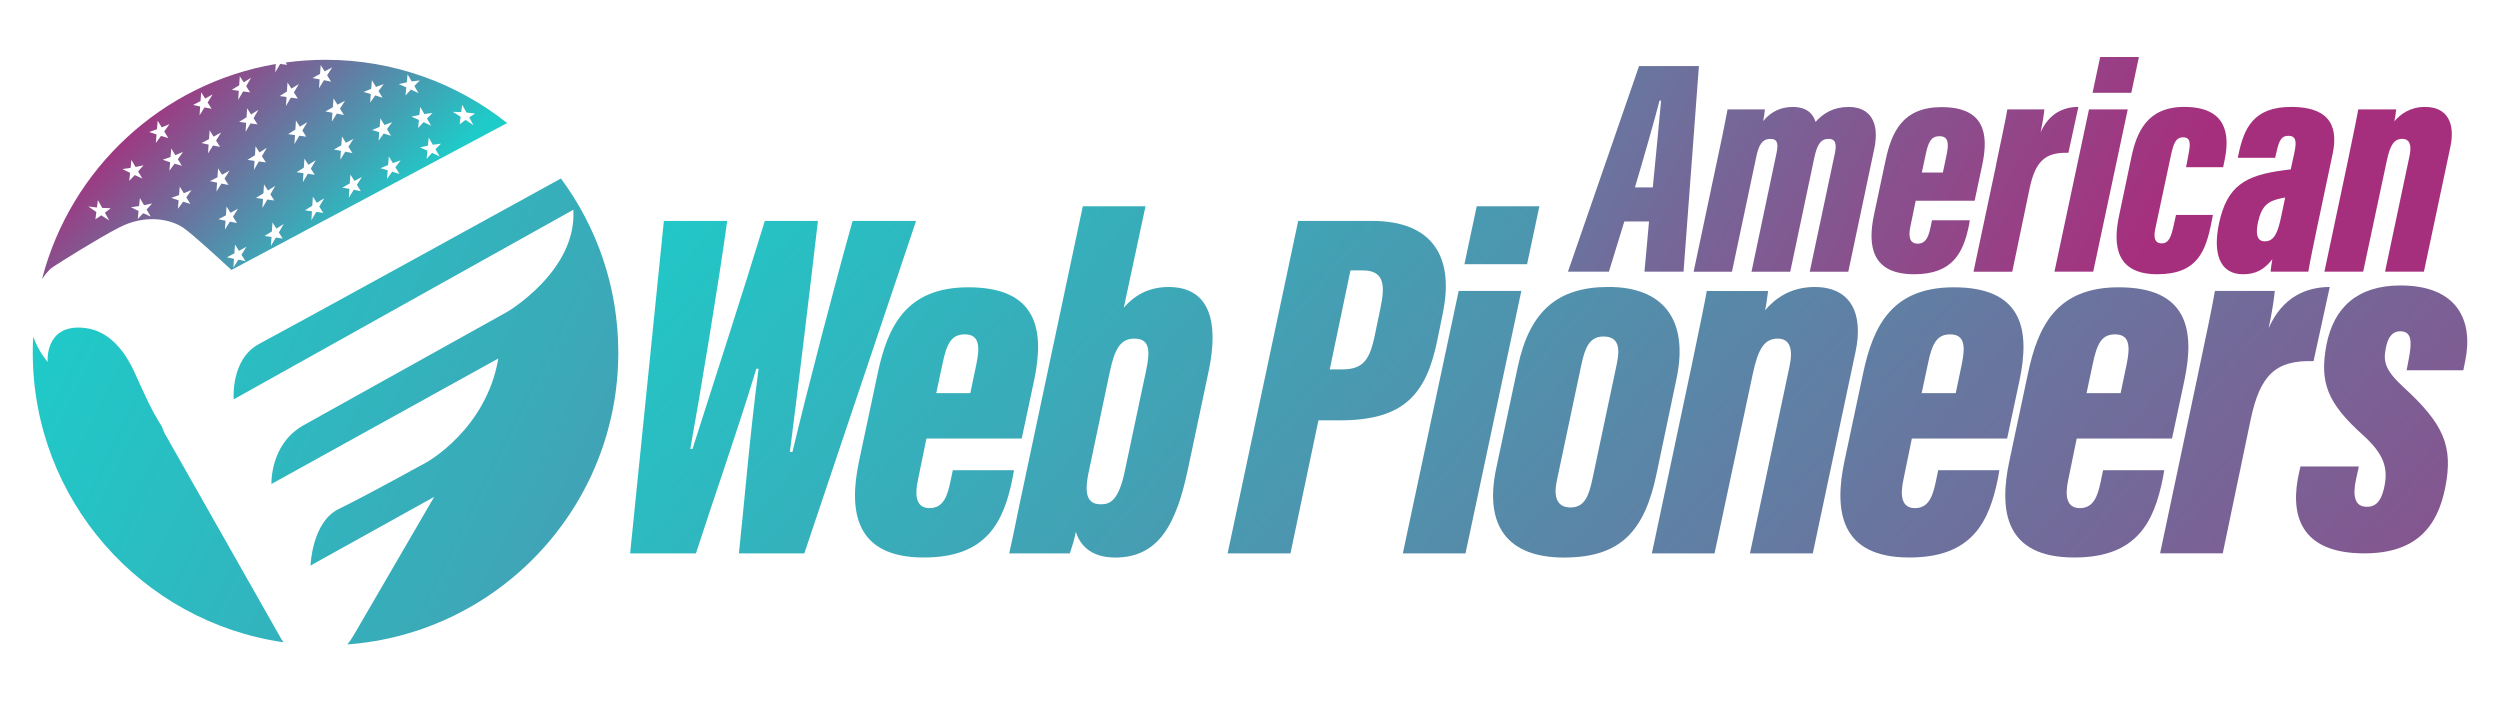
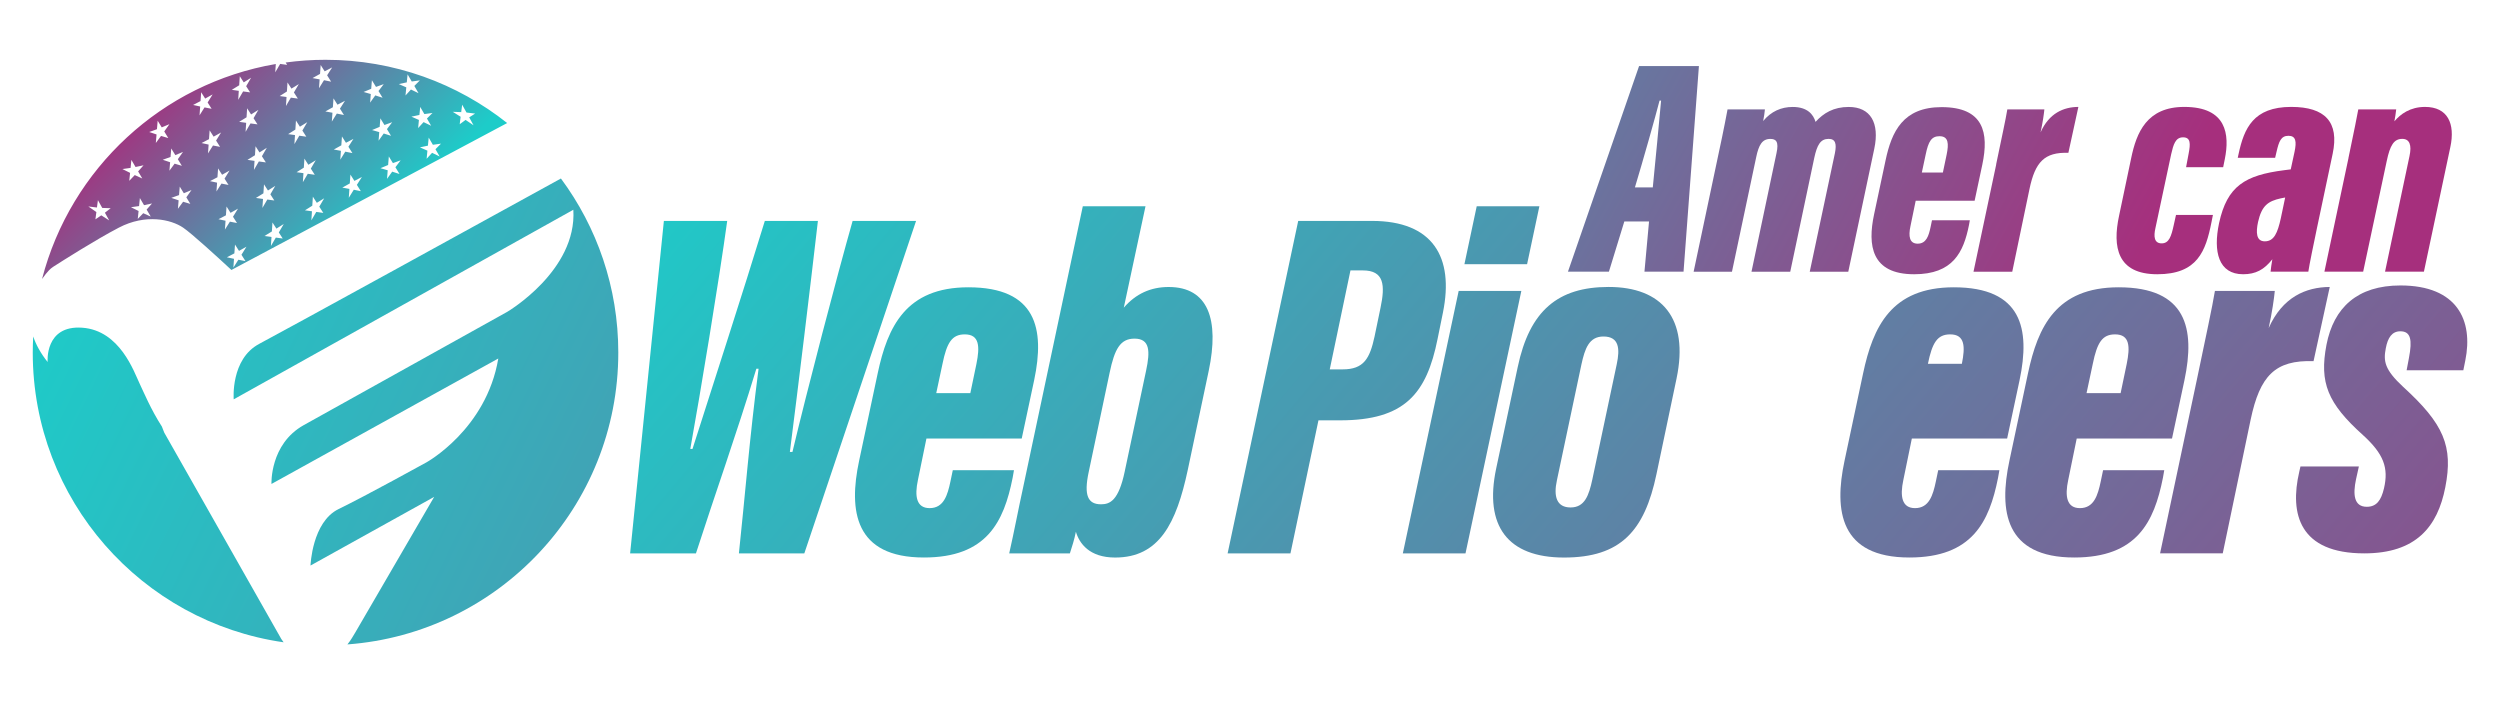
<svg xmlns="http://www.w3.org/2000/svg" xmlns:xlink="http://www.w3.org/1999/xlink" id="Layer_1" data-name="Layer 1" viewBox="0 0 600 168.35">
  <defs>
    <style>
      .cls-1 {
        fill: url(#linear-gradient-2);
      }

      .cls-2 {
        fill: url(#linear-gradient-17);
      }

      .cls-3 {
        fill: url(#linear-gradient-15);
      }

      .cls-4 {
        fill: url(#linear-gradient-18);
      }

      .cls-5 {
        fill: url(#linear-gradient-14);
      }

      .cls-6 {
        fill: url(#linear-gradient-20);
      }

      .cls-7 {
        fill: url(#linear-gradient-6);
      }

      .cls-8 {
        fill: url(#linear-gradient-11);
      }

      .cls-9 {
        fill: url(#linear-gradient-10);
      }

      .cls-10 {
        fill: url(#linear-gradient-16);
      }

      .cls-11 {
        fill: url(#linear-gradient-21);
      }

      .cls-12 {
        fill: url(#linear-gradient-5);
      }

      .cls-13 {
        fill: url(#linear-gradient-7);
      }

      .cls-14 {
        fill: url(#linear-gradient-9);
      }

      .cls-15 {
        fill: url(#linear-gradient-22);
      }

      .cls-16 {
        fill: url(#linear-gradient-3);
      }

      .cls-17 {
        fill: url(#linear-gradient);
      }

      .cls-18 {
        fill: url(#linear-gradient-19);
      }

      .cls-19 {
        fill: url(#linear-gradient-4);
      }

      .cls-20 {
        fill: url(#linear-gradient-8);
      }

      .cls-21 {
        fill: url(#linear-gradient-12);
      }

      .cls-22 {
        fill: url(#linear-gradient-13);
      }
    </style>
    <linearGradient id="linear-gradient" x1="247.71" y1="-39.14" x2="494.23" y2="96.94" gradientUnits="userSpaceOnUse">
      <stop offset="0" stop-color="#1dccc9" />
      <stop offset="1" stop-color="#a62f7d" />
    </linearGradient>
    <linearGradient id="linear-gradient-2" x1="253.6" y1="-49.81" x2="500.12" y2="86.27" xlink:href="#linear-gradient" />
    <linearGradient id="linear-gradient-3" x1="262.02" y1="-65.06" x2="508.54" y2="71.01" xlink:href="#linear-gradient" />
    <linearGradient id="linear-gradient-4" x1="267.63" y1="-75.23" x2="514.15" y2="60.85" xlink:href="#linear-gradient" />
    <linearGradient id="linear-gradient-5" x1="274.13" y1="-87.01" x2="520.65" y2="49.07" xlink:href="#linear-gradient" />
    <linearGradient id="linear-gradient-6" x1="275.63" y1="-89.74" x2="522.16" y2="46.34" xlink:href="#linear-gradient" />
    <linearGradient id="linear-gradient-7" x1="281.3" y1="-100.01" x2="527.83" y2="36.07" xlink:href="#linear-gradient" />
    <linearGradient id="linear-gradient-8" x1="287.42" y1="-111.1" x2="533.95" y2="24.98" xlink:href="#linear-gradient" />
    <linearGradient id="linear-gradient-9" x1="139.51" y1="54.06" x2="531.16" y2="384.65" xlink:href="#linear-gradient" />
    <linearGradient id="linear-gradient-10" x1="152.69" y1="38.45" x2="544.34" y2="369.04" xlink:href="#linear-gradient" />
    <linearGradient id="linear-gradient-11" x1="170.76" y1="17.04" x2="562.42" y2="347.63" xlink:href="#linear-gradient" />
    <linearGradient id="linear-gradient-12" x1="193.87" y1="-10.33" x2="585.52" y2="320.25" xlink:href="#linear-gradient" />
    <linearGradient id="linear-gradient-13" x1="210.08" y1="-29.54" x2="601.73" y2="301.05" xlink:href="#linear-gradient" />
    <linearGradient id="linear-gradient-14" x1="216.52" y1="-37.17" x2="608.17" y2="293.42" xlink:href="#linear-gradient" />
    <linearGradient id="linear-gradient-15" x1="232.42" y1="-56.01" x2="624.07" y2="274.58" xlink:href="#linear-gradient" />
    <linearGradient id="linear-gradient-16" x1="251.09" y1="-78.12" x2="642.74" y2="252.47" xlink:href="#linear-gradient" />
    <linearGradient id="linear-gradient-17" x1="267.55" y1="-97.63" x2="659.2" y2="232.96" xlink:href="#linear-gradient" />
    <linearGradient id="linear-gradient-18" x1="296.28" y1="-131.66" x2="687.93" y2="198.93" xlink:href="#linear-gradient" />
    <linearGradient id="linear-gradient-19" x1="282.57" y1="-115.42" x2="674.22" y2="215.17" xlink:href="#linear-gradient" />
    <linearGradient id="linear-gradient-20" x1="-3.86" y1="94.45" x2="487.96" y2="334.88" xlink:href="#linear-gradient" />
    <linearGradient id="linear-gradient-21" x1="16.21" y1="53.39" x2="508.03" y2="293.82" xlink:href="#linear-gradient" />
    <linearGradient id="linear-gradient-22" x1="82.15" y1="64.49" x2="37.49" y2="19.82" xlink:href="#linear-gradient" />
  </defs>
  <g>
    <g>
      <path class="cls-17" d="M389.84,53.15l-3.7,12.05h-9.83l17.07-49.35h14.36l-3.69,49.35h-9.38l1.1-12.05h-5.93Zm6.83-8.17c.59-5.83,1.57-16.2,1.99-20.83h-.37c-.95,3.73-3.98,14.44-5.91,20.83h4.3Z" />
      <path class="cls-1" d="M412.19,38.15c1.83-8.49,2.08-10.22,2.42-11.89h8.97c-.07,.75-.22,1.83-.42,2.79,1.91-2.32,4.34-3.38,7.09-3.38,3.54,0,4.96,1.81,5.48,3.58,1.93-2.12,4.32-3.58,7.97-3.58,5.23,0,7.44,3.83,6.13,10.02l-6.24,29.52h-9.25l6.04-28.45c.44-2.23,.15-3.43-1.51-3.43-1.93,0-2.76,1.41-3.44,4.54l-5.77,27.34h-9.3l5.99-28.4c.64-2.86-.12-3.47-1.47-3.47-1.95,0-2.78,1.44-3.39,4.37l-5.82,27.51h-9.2l5.72-27.06Z" />
      <path class="cls-16" d="M459.77,48.16l-1.26,6.12c-.54,2.48-.21,4.2,1.73,4.2,2.1,0,2.66-1.94,3.09-3.94l.35-1.68h9.08l-.2,1.13c-1.31,6.57-3.85,11.83-13.16,11.83-10.29,0-11.21-6.92-9.62-14.37l2.76-12.98c1.46-6.9,4.18-12.76,13.45-12.76,10.1,0,11.38,6.15,9.77,13.78l-1.85,8.68h-14.14Zm6.52-6.75l.91-4.33c.52-2.55,.48-4.39-1.72-4.39-1.91,0-2.66,1.22-3.31,4.37l-.93,4.35h5.06Z" />
      <path class="cls-19" d="M479.07,39.47c1.38-6.67,2.27-10.67,2.69-13.22h8.89c-.1,1.07-.4,3.19-.91,5.51,2.04-4.6,5.52-6.08,9.07-6.1l-2.4,11.02c-5.73-.2-7.97,2.19-9.33,8.67l-4.14,19.86h-9.3l5.45-25.73Z" />
-       <path class="cls-12" d="M501.36,26.25h9.3l-8.29,38.95h-9.3l8.29-38.95Zm2.68-12.57h9.3l-1.83,8.6h-9.3l1.83-8.6Z" />
      <path class="cls-7" d="M531.1,51.59l-.35,1.76c-1.38,6.94-3.36,12.47-13,12.47s-10.79-6.55-9.17-14.06l2.9-13.79c1.27-6.17,3.77-12.31,12.74-12.31,10.22,0,10.91,6.64,9.74,12.5l-.4,1.97h-8.9l.62-3.3c.44-2.31,.51-3.87-1.34-3.87s-2.32,1.73-2.86,4.06l-3.77,17.69c-.47,2.04-.32,3.7,1.49,3.7s2.32-1.79,2.89-4.35l.55-2.47h8.87Z" />
      <path class="cls-13" d="M556.02,54.98c-.61,2.89-1.85,8.89-2.02,10.22h-9.06c.07-.74,.22-1.85,.42-2.98-1.96,2.5-3.99,3.6-7.01,3.6-5.88,0-7.24-5.37-5.77-12.28,1.94-8.91,6.23-11.49,15.62-12.69,.54-.07,1.12-.15,1.58-.2l.91-4.21c.52-2.47,.34-3.85-1.47-3.85s-2.28,1.41-2.84,3.8l-.35,1.49h-8.97l.2-.93c1.32-6.14,3.54-11.29,12.63-11.29,8.11,0,11.57,3.6,9.95,11.25l-3.82,18.07Zm-7.58-7.58c-.32,.05-.69,.12-1.03,.2-3.1,.68-4.59,1.76-5.48,5.68-.52,2.45-.48,4.64,1.62,4.64,2.22,0,3.07-2,3.85-5.56l1.04-4.95Z" />
      <path class="cls-20" d="M563.63,37.92c1.44-6.96,2.12-10.23,2.36-11.67h9.1c-.12,.95-.25,1.98-.44,2.87,1.45-1.72,3.77-3.46,7.36-3.46,5.44,0,7.28,4.02,6.07,9.64l-6.34,29.9h-9.33l5.87-27.74c.58-2.65,.01-4.13-1.73-4.13-2,0-2.93,1.49-3.74,5.34l-5.65,26.53h-9.3l5.78-27.28Z" />
    </g>
    <g>
      <path class="cls-14" d="M151.23,132.81l8.1-79.79h15.2c-1.95,14.27-6.57,42.1-8.86,54.73h.53c4.86-15.26,12.09-37.48,17.36-54.73h12.74c-1.8,15.59-4.77,40.17-6.73,55.45h.62c3.48-14.65,10.69-42.25,14.44-55.45h15.23l-26.82,79.79h-15.7c1.42-13.23,2.56-27.82,4.72-44.32h-.53c-4.95,16.24-9.85,29.89-14.5,44.32h-15.79Z" />
      <path class="cls-9" d="M222.34,105.26l-2.03,9.9c-.87,4.01-.34,6.79,2.8,6.79,3.39,0,4.31-3.14,4.99-6.38l.57-2.72h14.68l-.32,1.83c-2.12,10.62-6.23,19.12-21.28,19.12-16.64,0-18.13-11.2-15.56-23.23l4.46-20.99c2.37-11.16,6.76-20.63,21.76-20.63,16.33,0,18.39,9.94,15.79,22.27l-2.99,14.03h-22.86Zm10.54-10.91l1.46-7c.84-4.13,.77-7.1-2.79-7.1-3.09,0-4.31,1.98-5.35,7.07l-1.5,7.03h8.17Z" />
      <path class="cls-8" d="M259.88,49.51h15.04l-5.21,24.33c2.88-3.33,6.45-4.96,10.77-4.96,9.51,0,12.2,7.83,9.61,20.13l-5.03,23.79c-2.74,12.8-6.83,21.01-17.43,21.01-6.19,0-8.59-3.4-9.42-6.19-.32,1.73-1.01,3.87-1.44,5.19h-14.56c1.17-5.14,2.21-10.68,3.31-15.69l14.35-67.61Zm10.06,63.61l5.14-24.25c.95-4.51,.96-7.6-2.8-7.6-3.44,0-4.78,2.54-5.96,8.14l-5.03,23.86c-1.23,5.72-.15,7.76,2.96,7.76,2.16,0,4.22-.9,5.69-7.9Z" />
      <path class="cls-21" d="M311.58,53.02h17.7c14.57,0,19.74,8.65,17.03,21.98l-1.29,6.34c-2.64,13.12-7.84,19.54-23.42,19.54h-5.17l-6.72,31.93h-15.08l16.94-79.79Zm7.55,35.63h3.11c5.08,0,6.51-2.6,7.66-7.91l1.42-6.85c1.15-5.43,.89-8.99-4.22-8.99h-2.99l-4.97,23.75Z" />
      <path class="cls-22" d="M350.08,69.83h15.04l-13.4,62.98h-15.04l13.4-62.98Zm4.33-20.32h15.04l-2.95,13.9h-15.04l2.95-13.9Z" />
      <path class="cls-5" d="M402.38,90.81l-4.82,22.95c-2.88,13.74-8.64,20.05-22.19,20.05s-19.18-7.6-16.3-21.31l5.18-24.39c2.85-13.55,9.64-19.24,21.82-19.24,12.79,0,19.32,7.54,16.31,21.93Zm-22.84-3.33l-5.87,27.74c-.87,3.93-.08,6.57,3.27,6.57s4.39-2.81,5.22-6.72l5.87-27.71c.75-3.56,.63-6.6-3.2-6.6-3.47,0-4.46,2.92-5.29,6.72Z" />
-       <path class="cls-3" d="M405.8,88.71c2.34-11.25,3.43-16.54,3.82-18.87h14.72c-.2,1.54-.4,3.21-.72,4.63,2.35-2.79,6.09-5.59,11.89-5.59,8.79,0,11.77,6.5,9.81,15.59l-10.25,48.34h-15.08l9.49-44.86c.94-4.28,.02-6.68-2.8-6.68-3.24,0-4.74,2.41-6.05,8.64l-9.14,42.9h-15.04l9.34-44.1Z" />
-       <path class="cls-10" d="M458.84,105.26l-2.03,9.9c-.87,4.01-.34,6.79,2.8,6.79,3.39,0,4.31-3.14,4.99-6.38l.57-2.72h14.68l-.32,1.83c-2.12,10.62-6.23,19.12-21.28,19.12-16.64,0-18.13-11.2-15.56-23.23l4.46-20.99c2.37-11.16,6.76-20.63,21.76-20.63,16.33,0,18.39,9.94,15.79,22.27l-2.99,14.03h-22.86Zm10.54-10.91l1.46-7c.84-4.13,.77-7.1-2.79-7.1-3.09,0-4.31,1.98-5.35,7.07l-1.5,7.03h8.17Z" />
+       <path class="cls-10" d="M458.84,105.26l-2.03,9.9c-.87,4.01-.34,6.79,2.8,6.79,3.39,0,4.31-3.14,4.99-6.38l.57-2.72h14.68l-.32,1.83c-2.12,10.62-6.23,19.12-21.28,19.12-16.64,0-18.13-11.2-15.56-23.23l4.46-20.99c2.37-11.16,6.76-20.63,21.76-20.63,16.33,0,18.39,9.94,15.79,22.27l-2.99,14.03h-22.86Zm10.54-10.91l1.46-7c.84-4.13,.77-7.1-2.79-7.1-3.09,0-4.31,1.98-5.35,7.07h8.17Z" />
      <path class="cls-2" d="M498.41,105.26l-2.03,9.9c-.87,4.01-.34,6.79,2.8,6.79,3.39,0,4.31-3.14,4.99-6.38l.57-2.72h14.68l-.32,1.83c-2.12,10.62-6.23,19.12-21.28,19.12-16.64,0-18.13-11.2-15.56-23.23l4.46-20.99c2.37-11.16,6.76-20.63,21.76-20.63,16.33,0,18.39,9.94,15.79,22.27l-2.99,14.03h-22.86Zm10.54-10.91l1.46-7c.84-4.13,.77-7.1-2.79-7.1-3.09,0-4.31,1.98-5.35,7.07l-1.5,7.03h8.17Z" />
      <path class="cls-4" d="M566.13,111.95l-.68,3.06c-.79,3.7-.5,6.62,2.58,6.62,2.34,0,3.45-1.56,4.12-4.4,1.17-4.97-.09-8.31-5.05-12.82-8.47-7.62-10.49-12.56-8.75-21.65,1.74-8.98,7.46-14.25,17.76-14.25,13.65,0,17.52,8.4,15.56,18.02l-.47,2.33h-13.61l.56-2.97c.83-4.33,.44-6.38-2.07-6.38-2,0-3.02,1.53-3.49,4.08-.6,3.09-.31,5.1,4.17,9.26,9.75,8.89,12.05,14.24,10.11,24.1-1.85,9.47-7.01,15.86-19.45,15.86-15.5,0-17.98-9.39-15.59-19.62l.28-1.24h14.04Z" />
      <path class="cls-18" d="M527.23,91.21c2.24-10.78,3.67-17.26,4.35-21.38h14.37c-.16,1.72-.64,5.15-1.47,8.91,3.31-7.44,8.92-9.83,14.66-9.87l-3.89,17.81c-9.26-.33-12.88,3.55-15.09,14.01l-6.7,32.11h-15.04l8.81-41.59Z" />
    </g>
  </g>
  <g>
    <g>
      <path class="cls-6" d="M67.52,153.37l-28.1-49.54c-.21-.5-.38-.97-.57-1.46-2.6-4.01-4.49-8.53-5.36-10.35-1.31-2.71-4.67-12.71-13.74-13.37s-8.32,8.23-8.32,8.23c-1.71-2.13-2.8-4.19-3.46-6.13-.07,1.28-.11,2.57-.11,3.86,0,35.39,26.17,64.66,60.21,69.54-.36-.47-.54-.78-.54-.78Z" />
      <path class="cls-11" d="M62.23,82.52c-6.93,3.65-6.14,13.32-6.14,13.32l81.51-45.5c.91,14.66-15.88,24.51-15.88,24.51,0,0-40.69,22.63-48.84,27.19s-7.73,14.11-7.73,14.11l54.44-30.11c-2.86,17.03-17.27,24.94-17.27,24.94,0,0-14.66,8.09-21.05,11.19-6.39,3.1-6.75,13.56-6.75,13.56l29.68-16.48s-17.4,29.93-18.86,32.42c-.52,.88-1.13,1.96-1.96,2.99,36.35-2.69,65.01-33.01,65.01-70.05,0-15.65-5.12-30.1-13.77-41.77-16.39,9.02-66.6,36.63-72.4,39.68Z" />
    </g>
    <path class="cls-15" d="M78.12,14.35c-3.24,0-6.43,.23-9.56,.65,.12,.19,.24,.38,.36,.57-.56-.08-1.12-.15-1.68-.23-.39,.67-.79,1.35-1.18,2.02,.04-.67,.09-1.33,.13-2-27.31,4.67-49.24,25.1-56.1,51.6,.63-.92,1.23-1.62,1.64-2.06,.31-.33,.64-.61,1.02-.86,2.06-1.32,10.18-6.49,15.78-9.41,6.45-3.37,12.53-1.96,15.42,0,2.05,1.39,8.19,7,11.59,10.16L121.72,29.53c-11.98-9.5-27.12-15.18-43.6-15.18ZM26.21,52.9c-.63-.39-1.26-.8-1.9-1.22-.47,.33-.94,.65-1.41,.96,.08-.58,.16-1.17,.23-1.75-.64-.43-1.28-.88-1.93-1.34,.69,.1,1.38,.19,2.07,.25,.08-.59,.15-1.18,.23-1.77,.35,.62,.69,1.25,1.04,1.87,.68,.04,1.36,.07,2.03,.07-.46,.37-.92,.73-1.39,1.08,.34,.62,.69,1.24,1.03,1.85ZM76.81,17.73c.05-.71,.1-1.42,.15-2.13,.32,.51,.64,1.02,.96,1.52,.6-.32,1.2-.64,1.8-.94-.4,.62-.81,1.25-1.21,1.89,.32,.51,.64,1.02,.96,1.53-.57-.12-1.14-.24-1.71-.35-.4,.64-.8,1.28-1.2,1.93,.05-.71,.1-1.42,.15-2.13-.57-.11-1.13-.21-1.7-.31,.6-.34,1.19-.68,1.79-1Zm-14.78,8.61c-.39,.68-.78,1.35-1.18,2.03,.32,.49,.63,.99,.95,1.48-.56-.08-1.12-.15-1.68-.23-.39,.67-.79,1.35-1.18,2.02,.05-.72,.09-1.44,.14-2.16-.56-.08-1.12-.16-1.68-.24,.59-.36,1.18-.73,1.77-1.09,.05-.72,.09-1.44,.14-2.16,.32,.49,.63,.99,.95,1.48,.59-.37,1.18-.74,1.76-1.11Zm-4.62-5.89c.05-.72,.09-1.44,.14-2.16,.32,.49,.63,.99,.95,1.48,.59-.37,1.18-.74,1.76-1.11-.39,.68-.78,1.35-1.18,2.03,.32,.49,.63,.99,.95,1.48-.56-.08-1.12-.15-1.68-.23-.39,.67-.79,1.35-1.18,2.02,.05-.72,.09-1.44,.14-2.16-.56-.08-1.12-.16-1.68-.24,.59-.36,1.18-.73,1.77-1.09Zm-28.02,20.12c.65-.07,1.3-.17,1.95-.27,.06-.64,.13-1.28,.19-1.93,.33,.57,.67,1.14,1,1.71,.64-.12,1.28-.26,1.92-.41-.43,.5-.87,.99-1.3,1.47,.33,.57,.67,1.13,1,1.7-.6-.26-1.2-.54-1.81-.82-.44,.47-.88,.93-1.32,1.38,.07-.64,.13-1.27,.2-1.91-.61-.3-1.22-.6-1.83-.91Zm6.8,11.42c-.6-.26-1.2-.54-1.81-.82-.44,.47-.88,.93-1.32,1.38,.07-.64,.13-1.27,.2-1.91-.61-.3-1.22-.6-1.83-.91,.65-.07,1.3-.17,1.95-.27,.06-.64,.13-1.28,.19-1.93,.33,.57,.67,1.14,1,1.71,.64-.12,1.28-.26,1.92-.41-.43,.5-.87,.99-1.3,1.47,.33,.57,.67,1.13,1,1.7Zm1.21-17.69c.06-.68,.11-1.35,.17-2.03-.58-.19-1.17-.39-1.76-.59,.62-.21,1.24-.43,1.86-.67,.06-.68,.11-1.36,.17-2.04,.33,.53,.65,1.07,.98,1.6,.62-.25,1.23-.5,1.84-.77-.41,.59-.82,1.18-1.24,1.75,.33,.53,.65,1.06,.97,1.59-.58-.17-1.16-.34-1.74-.52-.42,.57-.83,1.13-1.25,1.69Zm1.67,4.04c.62-.21,1.24-.43,1.86-.67,.06-.68,.11-1.36,.17-2.04,.33,.53,.65,1.07,.98,1.6,.62-.25,1.23-.5,1.84-.77-.41,.59-.82,1.18-1.24,1.75,.33,.53,.65,1.06,.97,1.59-.58-.17-1.16-.34-1.74-.52-.42,.57-.83,1.13-1.25,1.69,.06-.68,.11-1.35,.17-2.03-.58-.19-1.17-.39-1.76-.59Zm6.62,10.6c-.58-.17-1.16-.34-1.74-.52-.42,.57-.83,1.13-1.25,1.69,.06-.68,.11-1.35,.17-2.03-.58-.19-1.17-.39-1.76-.59,.62-.21,1.24-.43,1.86-.67,.06-.68,.11-1.36,.17-2.04,.33,.53,.65,1.07,.98,1.6,.62-.25,1.23-.5,1.84-.77-.41,.59-.82,1.18-1.24,1.75,.33,.53,.65,1.06,.97,1.59Zm.64-23.74c.6-.31,1.2-.62,1.8-.94,.05-.71,.1-1.41,.15-2.12,.32,.51,.64,1.01,.96,1.52,.6-.33,1.19-.66,1.79-1-.4,.65-.8,1.3-1.2,1.94,.32,.51,.64,1.01,.96,1.51-.57-.1-1.13-.21-1.7-.33-.4,.64-.8,1.27-1.2,1.9,.05-.7,.1-1.41,.15-2.12-.57-.12-1.14-.24-1.71-.37Zm2.03,9.14c.6-.31,1.2-.62,1.8-.94,.05-.71,.1-1.41,.15-2.12,.32,.51,.64,1.01,.96,1.52,.6-.33,1.19-.66,1.79-1-.4,.65-.8,1.3-1.2,1.94,.32,.51,.64,1.01,.96,1.51-.57-.1-1.13-.21-1.7-.33-.4,.64-.8,1.27-1.2,1.9,.05-.7,.1-1.41,.15-2.12-.57-.12-1.14-.24-1.71-.37Zm2.03,9.14c.6-.31,1.2-.62,1.8-.94,.05-.71,.1-1.41,.15-2.12,.32,.51,.64,1.01,.96,1.52,.6-.33,1.19-.66,1.79-1-.4,.65-.8,1.3-1.2,1.94,.32,.51,.64,1.01,.96,1.51-.57-.1-1.13-.21-1.7-.33-.4,.64-.8,1.27-1.2,1.9,.05-.7,.1-1.41,.15-2.12-.57-.12-1.14-.24-1.71-.37Zm2.03,9.14c.6-.31,1.2-.62,1.8-.94,.05-.71,.1-1.41,.15-2.12,.32,.51,.64,1.01,.96,1.52,.6-.33,1.19-.66,1.79-1-.4,.65-.8,1.3-1.2,1.94,.32,.51,.64,1.01,.96,1.51-.57-.1-1.13-.21-1.7-.33-.4,.64-.8,1.27-1.2,1.9,.05-.7,.1-1.41,.15-2.12-.57-.12-1.14-.24-1.71-.37Zm6.49,10.05c-.57-.1-1.13-.21-1.7-.33-.4,.64-.8,1.27-1.2,1.9,.05-.7,.1-1.41,.15-2.12-.57-.12-1.14-.24-1.71-.37,.6-.31,1.2-.62,1.8-.94,.05-.71,.1-1.41,.15-2.12,.32,.51,.64,1.01,.96,1.52,.6-.33,1.19-.66,1.79-1-.4,.65-.8,1.3-1.2,1.94,.32,.51,.64,1.01,.96,1.51Zm.51-24.32c.59-.36,1.18-.73,1.77-1.09,.05-.72,.09-1.44,.14-2.16,.32,.49,.63,.99,.95,1.48,.59-.37,1.18-.74,1.76-1.11-.39,.68-.78,1.35-1.18,2.03,.32,.49,.63,.99,.95,1.48-.56-.08-1.12-.15-1.68-.23-.39,.67-.79,1.35-1.18,2.02,.05-.72,.09-1.44,.14-2.16-.56-.08-1.12-.16-1.68-.24Zm2.03,9.14c.59-.36,1.18-.73,1.77-1.09,.05-.72,.09-1.44,.14-2.16,.32,.49,.63,.99,.95,1.48,.59-.37,1.18-.74,1.76-1.11-.39,.68-.78,1.35-1.18,2.03,.32,.49,.63,.99,.95,1.48-.56-.08-1.12-.15-1.68-.23-.39,.67-.79,1.35-1.18,2.02,.05-.72,.09-1.44,.14-2.16-.56-.08-1.12-.16-1.68-.24Zm6.43,9.76c-.56-.08-1.12-.15-1.68-.23-.39,.67-.79,1.35-1.18,2.02,.05-.72,.09-1.44,.14-2.16-.56-.08-1.12-.16-1.68-.24,.59-.36,1.18-.73,1.77-1.09,.05-.72,.09-1.44,.14-2.16,.32,.49,.63,.99,.95,1.48,.59-.37,1.18-.74,1.76-1.11-.39,.68-.78,1.35-1.18,2.03,.32,.49,.63,.99,.95,1.48Zm-.78-34.18c.59-.37,1.18-.74,1.76-1.11,.05-.72,.09-1.44,.14-2.17,.32,.49,.63,.99,.95,1.48,.59-.37,1.18-.73,1.77-1.09-.39,.67-.79,1.34-1.18,2.01,.32,.49,.63,.99,.95,1.48-.56-.08-1.12-.16-1.68-.24-.39,.67-.79,1.35-1.18,2.02,.05-.72,.09-1.44,.14-2.17-.56-.08-1.12-.15-1.68-.23Zm2.03,9.14c.59-.37,1.18-.74,1.76-1.11,.05-.72,.09-1.44,.14-2.17,.32,.49,.63,.99,.95,1.48,.59-.37,1.18-.73,1.77-1.09-.39,.67-.79,1.34-1.18,2.01,.32,.49,.63,.99,.95,1.48-.56-.08-1.12-.16-1.68-.24-.39,.67-.79,1.35-1.18,2.02,.05-.72,.09-1.44,.14-2.17-.56-.08-1.12-.15-1.68-.23Zm2.03,9.14c.59-.37,1.18-.74,1.76-1.11,.05-.72,.09-1.44,.14-2.17,.32,.49,.63,.99,.95,1.48,.59-.37,1.18-.73,1.77-1.09-.39,.67-.79,1.34-1.18,2.01,.32,.49,.63,.99,.95,1.48-.56-.08-1.12-.16-1.68-.24-.39,.67-.79,1.35-1.18,2.02,.05-.72,.09-1.44,.14-2.17-.56-.08-1.12-.15-1.68-.23Zm6.43,9.75c-.56-.08-1.12-.16-1.68-.24-.39,.67-.79,1.35-1.18,2.02,.05-.72,.09-1.44,.14-2.17-.56-.08-1.12-.15-1.68-.23,.59-.37,1.18-.74,1.76-1.11,.05-.72,.09-1.44,.14-2.17,.32,.49,.63,.99,.95,1.48,.59-.37,1.18-.73,1.77-1.09-.39,.67-.79,1.34-1.18,2.01,.32,.49,.63,.99,.95,1.48Zm.51-24.36c.6-.34,1.19-.68,1.79-1,.05-.71,.1-1.42,.15-2.13,.32,.51,.64,1.02,.96,1.52,.6-.32,1.2-.64,1.8-.94-.4,.62-.81,1.25-1.21,1.89,.32,.51,.64,1.02,.96,1.53-.57-.12-1.14-.24-1.71-.35-.4,.64-.8,1.28-1.2,1.93,.05-.71,.1-1.42,.15-2.13-.57-.11-1.13-.21-1.7-.31Zm2.03,9.14c.6-.34,1.19-.68,1.79-1,.05-.71,.1-1.42,.15-2.13,.32,.51,.64,1.02,.96,1.52,.6-.32,1.2-.64,1.8-.94-.4,.62-.81,1.25-1.21,1.89,.32,.51,.64,1.02,.96,1.53-.57-.12-1.14-.24-1.71-.35-.4,.64-.8,1.28-1.2,1.93,.05-.71,.1-1.42,.15-2.13-.57-.11-1.13-.21-1.7-.31Zm6.49,10.01c-.57-.12-1.14-.24-1.71-.35-.4,.64-.8,1.28-1.2,1.93,.05-.71,.1-1.42,.15-2.13-.57-.11-1.13-.21-1.7-.31,.6-.34,1.19-.68,1.79-1,.05-.71,.1-1.42,.15-2.13,.32,.51,.64,1.02,.96,1.52,.6-.32,1.2-.64,1.8-.94-.4,.62-.81,1.25-1.21,1.89,.32,.51,.64,1.02,.96,1.53Zm.63-23.81c.61-.27,1.22-.52,1.84-.77,.06-.68,.11-1.37,.17-2.05,.33,.53,.65,1.07,.98,1.6,.62-.23,1.24-.46,1.86-.67-.42,.55-.84,1.1-1.26,1.66,.33,.54,.65,1.07,.98,1.61-.59-.2-1.17-.38-1.75-.56-.42,.57-.83,1.15-1.24,1.73,.05-.69,.11-1.37,.16-2.06-.58-.17-1.16-.34-1.74-.5Zm2.03,9.14c.61-.27,1.22-.52,1.84-.77,.06-.68,.11-1.37,.17-2.05,.33,.53,.65,1.07,.98,1.6,.62-.23,1.24-.46,1.86-.67-.42,.55-.84,1.1-1.26,1.66,.33,.54,.65,1.07,.98,1.61-.59-.2-1.17-.38-1.75-.56-.42,.57-.83,1.15-1.24,1.73,.05-.69,.11-1.37,.16-2.06-.58-.17-1.16-.34-1.74-.5Zm6.6,10.54c-.59-.2-1.17-.38-1.75-.56-.42,.57-.83,1.15-1.24,1.73,.05-.69,.11-1.37,.16-2.06-.58-.17-1.16-.34-1.74-.5,.61-.27,1.23-.52,1.84-.77,.06-.68,.11-1.37,.17-2.05,.33,.53,.65,1.07,.98,1.6,.62-.23,1.24-.46,1.86-.67-.42,.55-.84,1.1-1.26,1.66,.33,.54,.65,1.07,.98,1.61Zm1.44-18.84c.06-.65,.13-1.3,.19-1.95-.6-.27-1.2-.53-1.8-.79,.64-.15,1.28-.29,1.92-.41,.06-.65,.13-1.29,.19-1.93,.33,.57,.67,1.15,1,1.72,.65-.11,1.3-.2,1.95-.27-.45,.44-.89,.88-1.33,1.34,.34,.58,.67,1.16,1.01,1.74-.61-.3-1.22-.6-1.82-.88-.44,.47-.87,.95-1.31,1.43Zm1.42,5.08c.64-.15,1.28-.29,1.92-.41,.06-.65,.13-1.29,.19-1.93,.33,.57,.67,1.15,1,1.72,.65-.11,1.3-.2,1.95-.27-.45,.44-.89,.88-1.33,1.34,.34,.58,.67,1.16,1.01,1.74-.61-.3-1.22-.6-1.82-.88-.44,.47-.87,.95-1.31,1.43,.06-.65,.13-1.3,.19-1.95-.6-.27-1.2-.53-1.8-.79Zm6.78,9.56c-.61-.3-1.22-.6-1.82-.88-.44,.47-.87,.95-1.31,1.43,.06-.65,.13-1.3,.19-1.95-.6-.27-1.2-.53-1.8-.79,.64-.15,1.28-.29,1.92-.41,.06-.65,.13-1.29,.19-1.93,.33,.57,.67,1.15,1,1.72,.65-.11,1.3-.2,1.95-.27-.45,.44-.89,.88-1.33,1.34,.34,.58,.67,1.16,1.01,1.74Zm6.21-8.77c-.47,.33-.93,.68-1.4,1.03,.07-.6,.15-1.2,.22-1.8-.63-.4-1.26-.8-1.89-1.18,.67,0,1.35,.03,2.03,.07,.08-.59,.15-1.19,.23-1.78,.35,.62,.69,1.25,1.04,1.88,.68,.06,1.37,.15,2.07,.25-.48,.29-.95,.6-1.42,.91,.35,.63,.69,1.26,1.04,1.9-.64-.44-1.28-.87-1.91-1.29Z" />
  </g>
</svg>